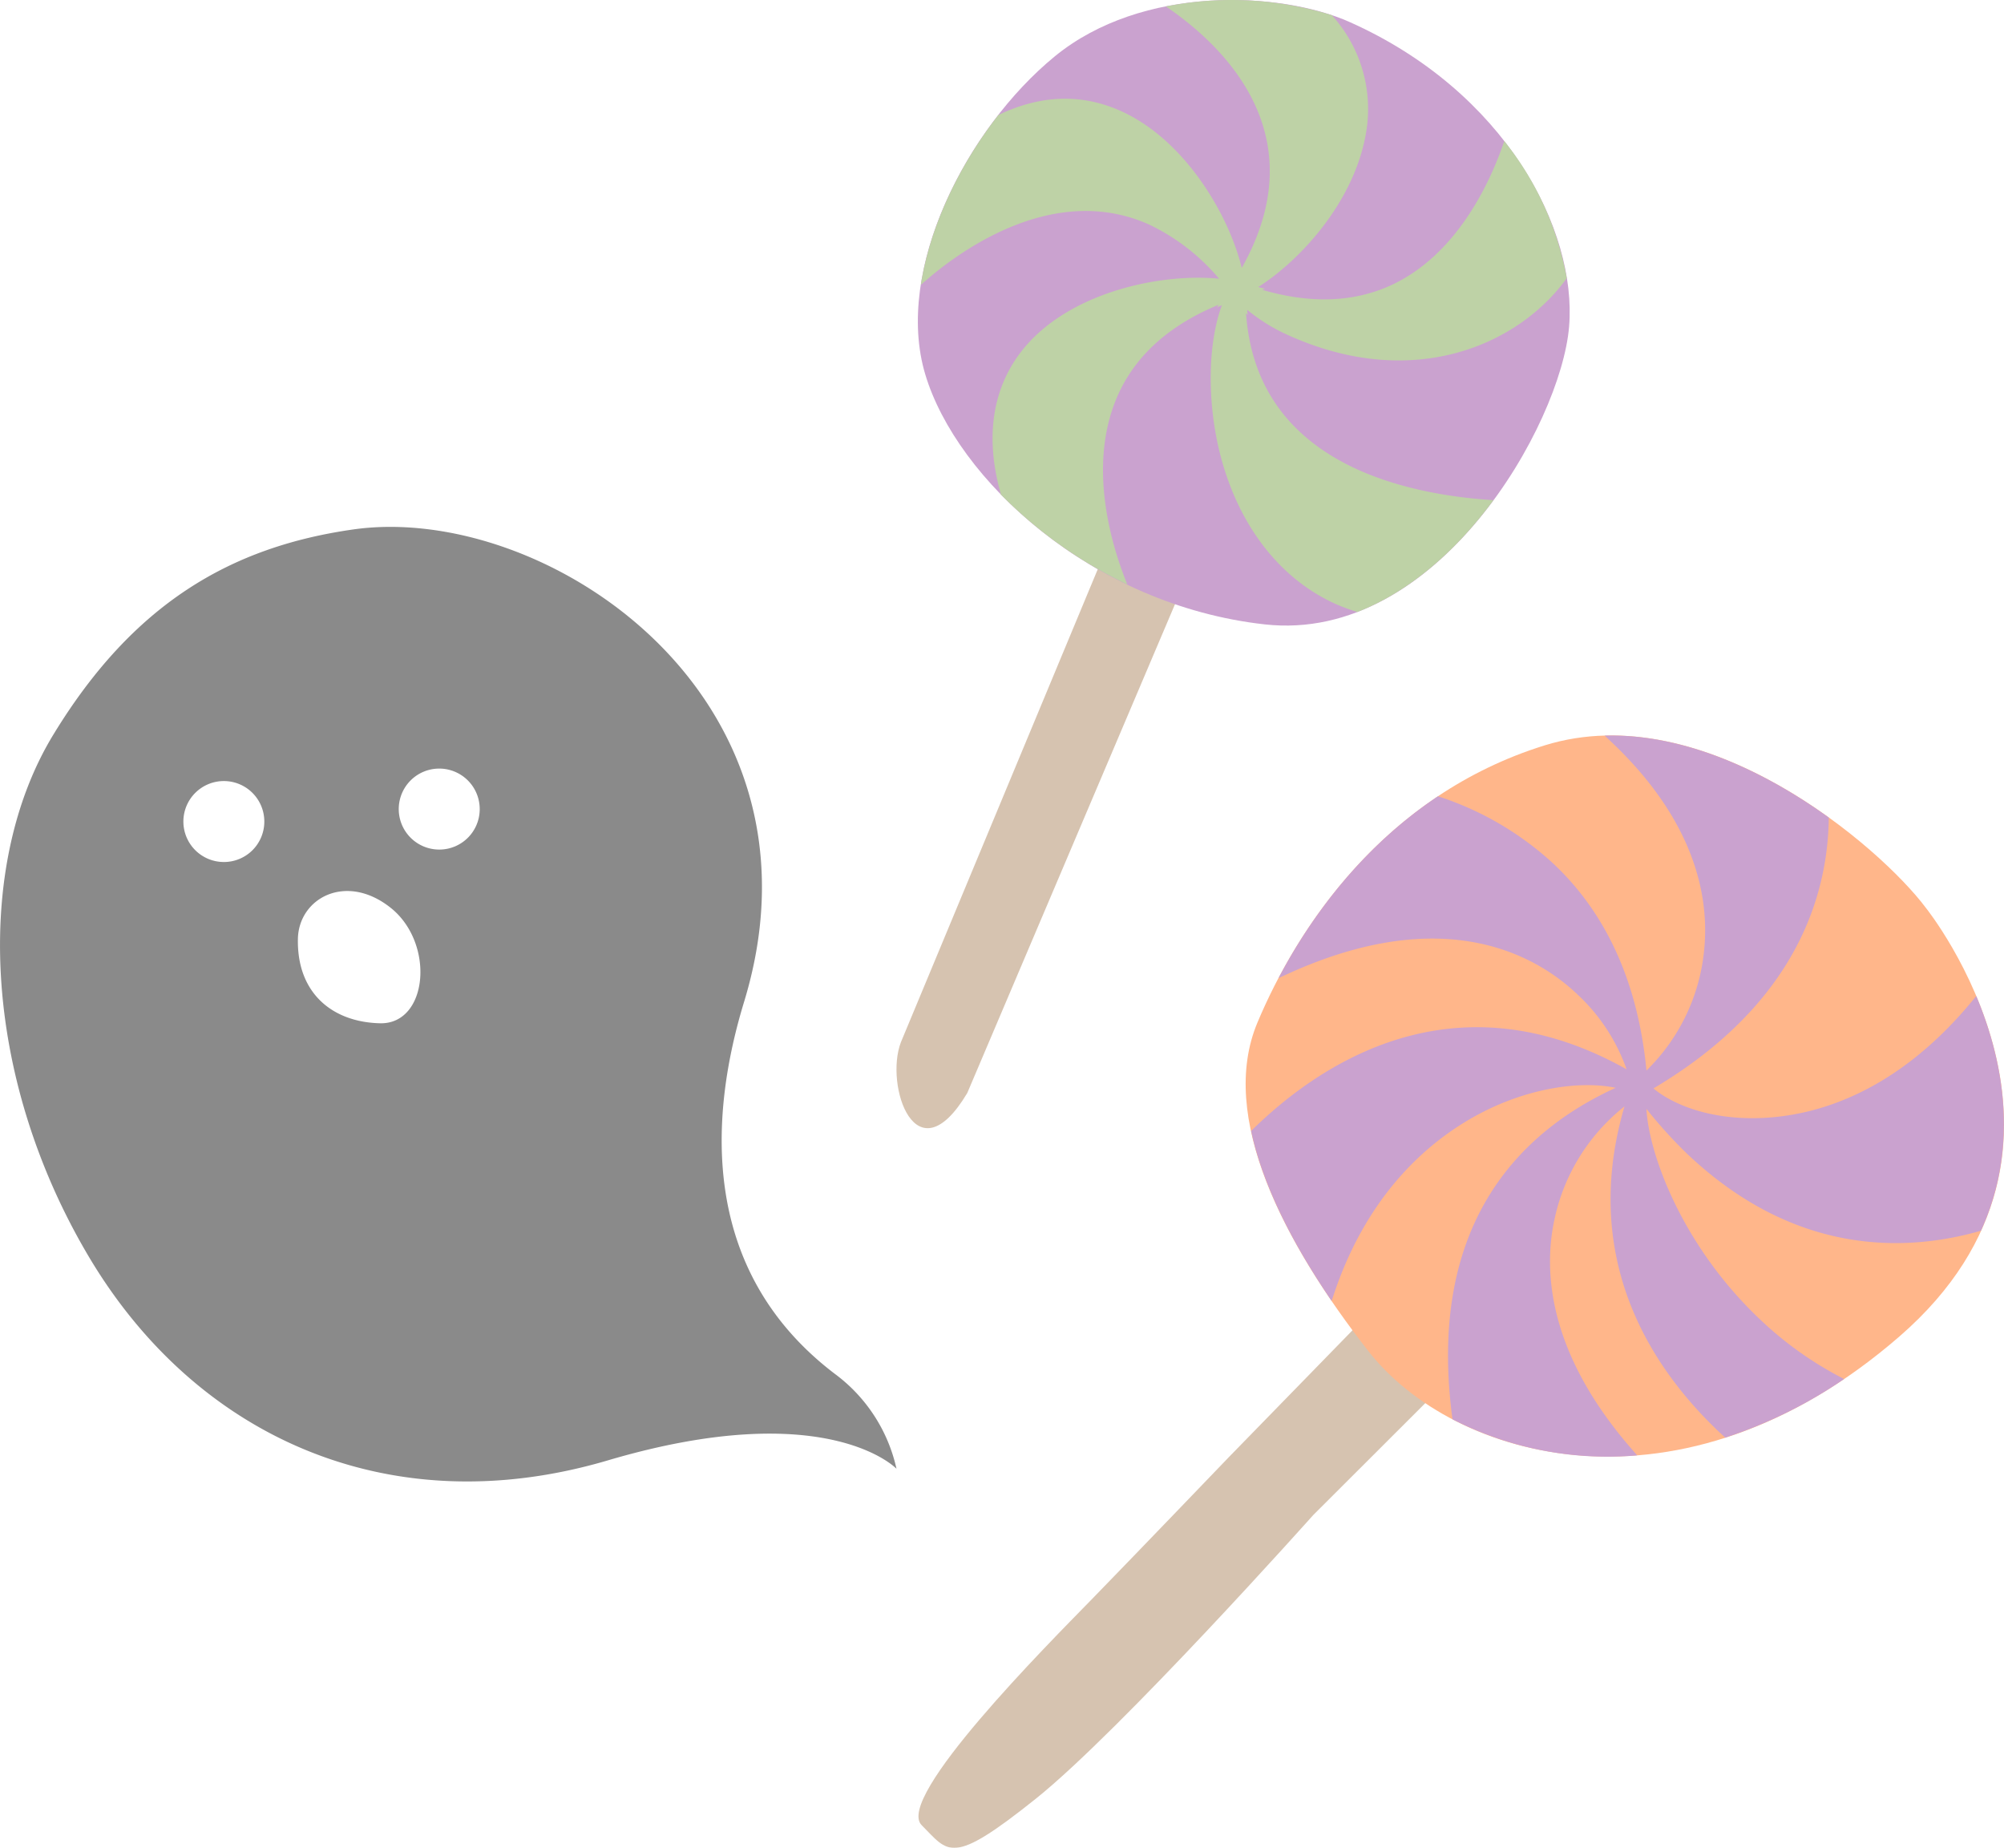
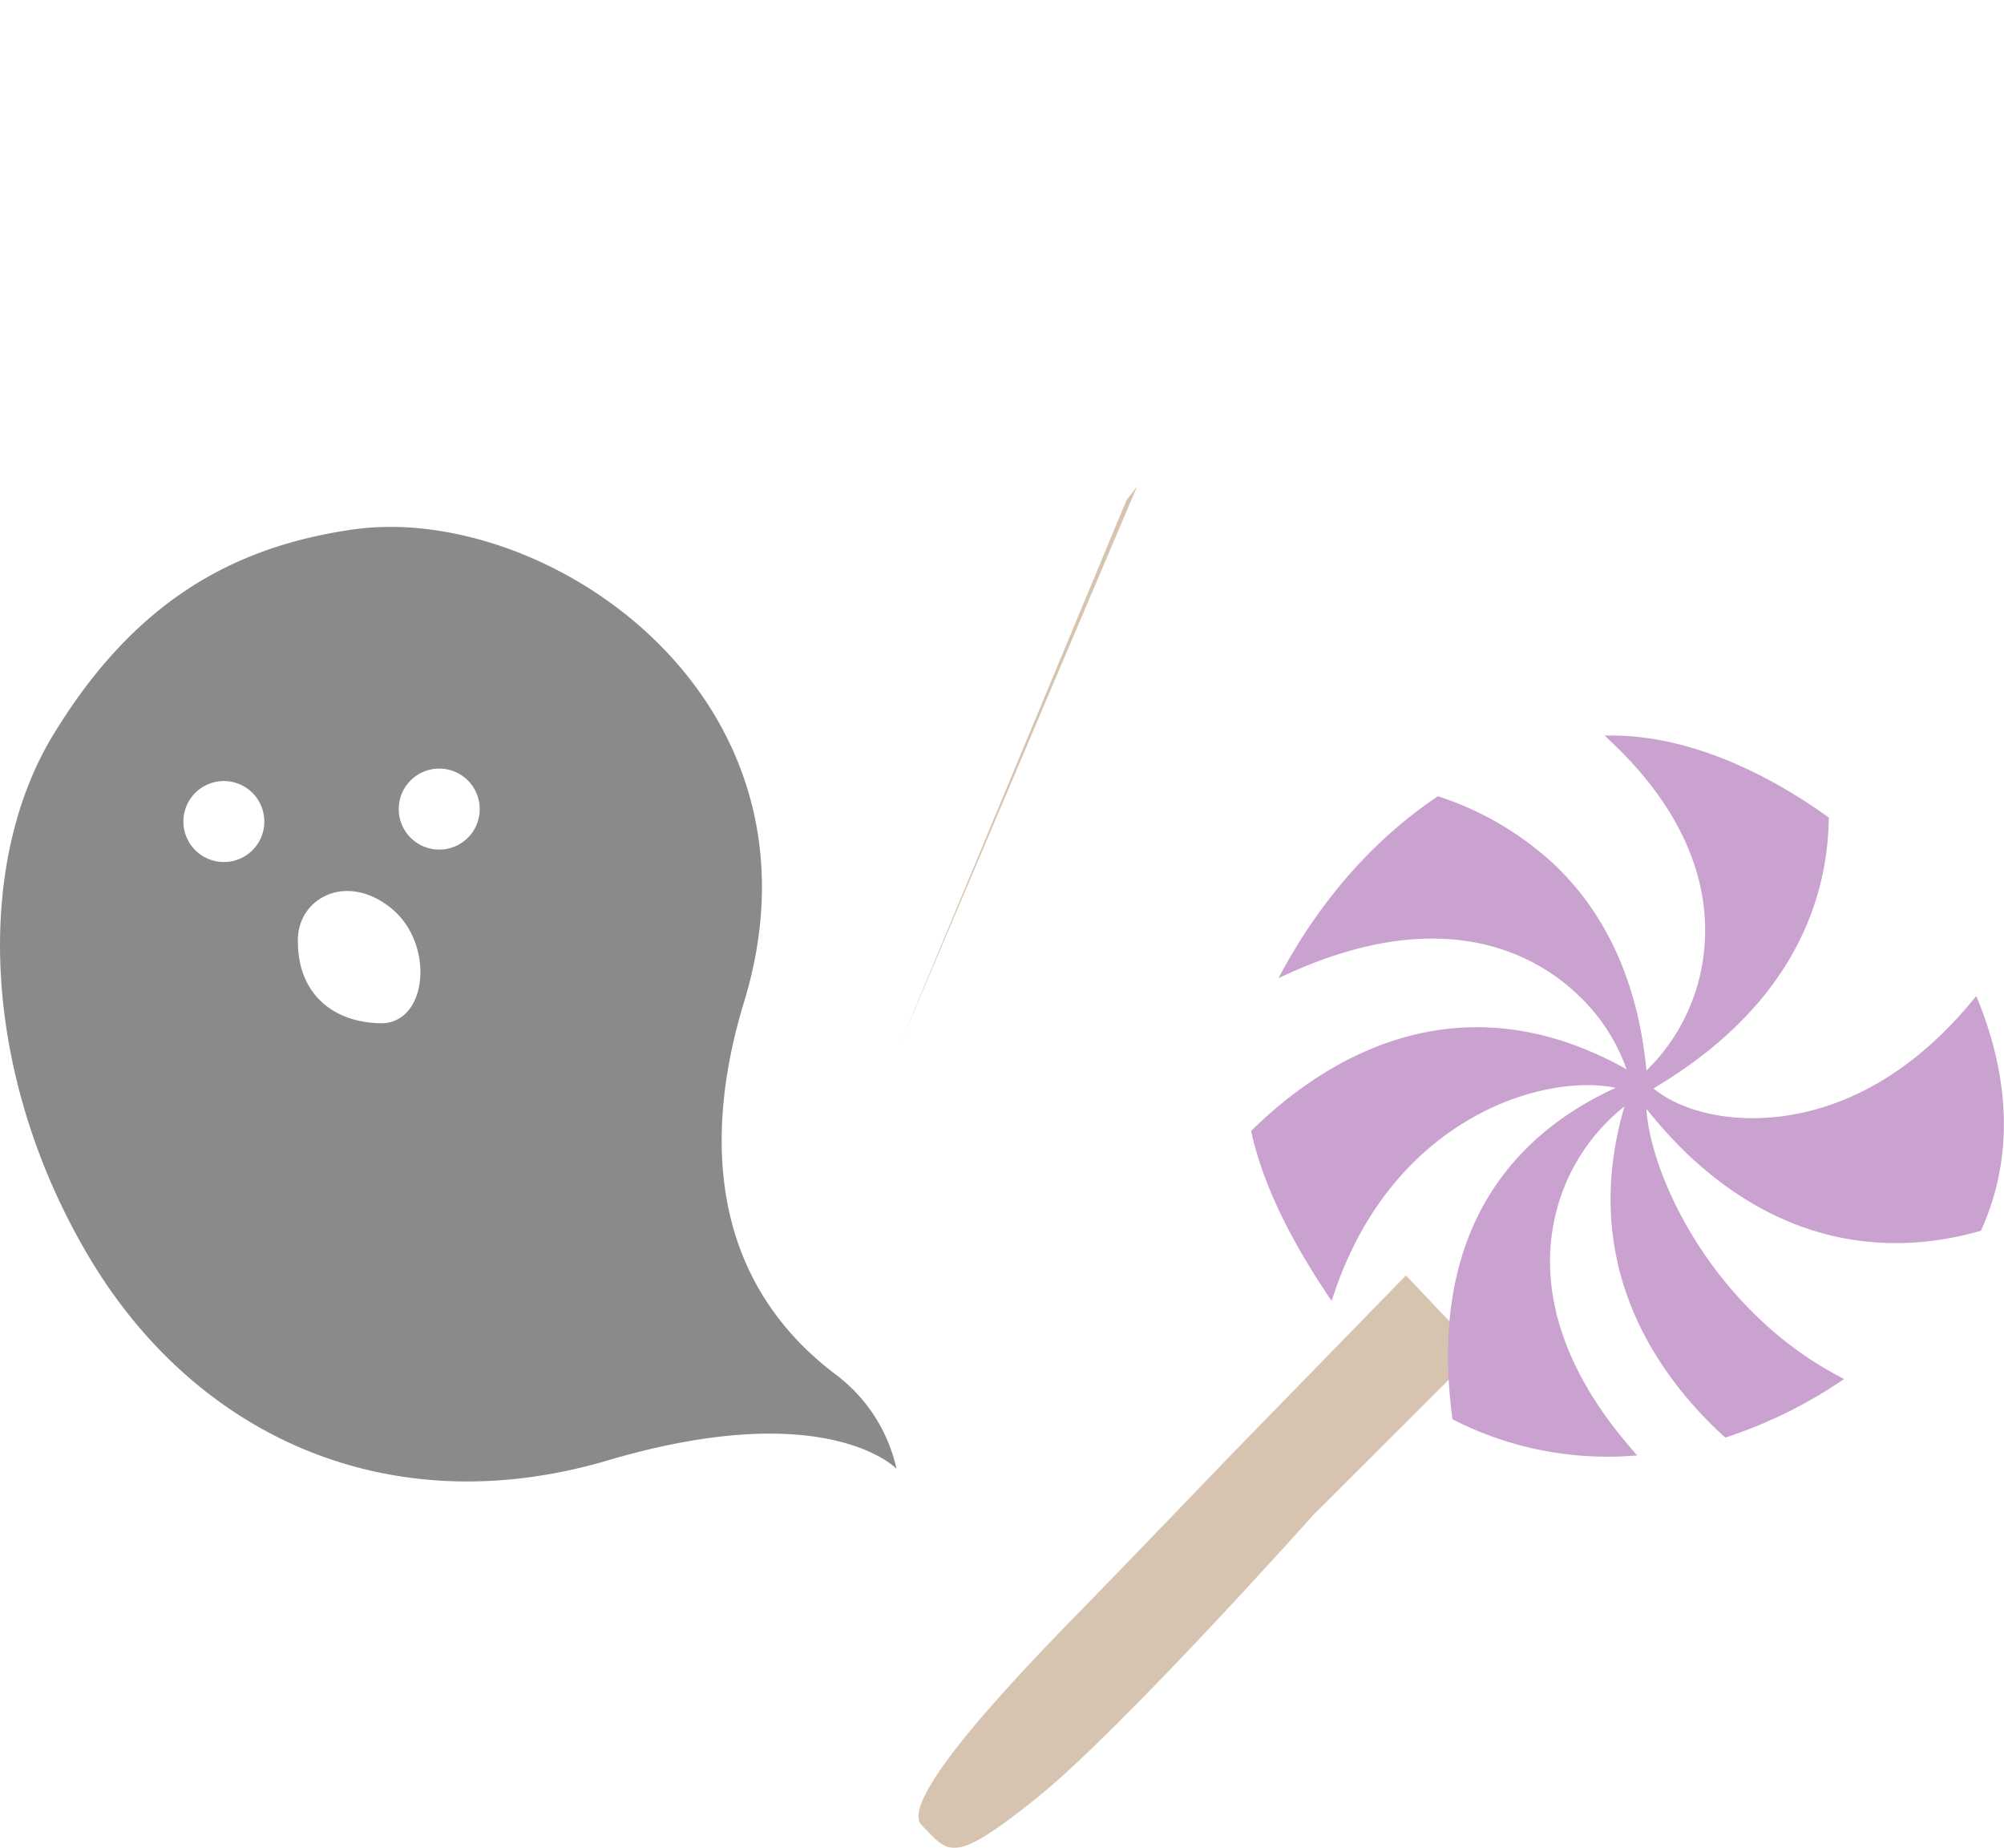
<svg xmlns="http://www.w3.org/2000/svg" id="グループ_6574" data-name="グループ 6574" width="365.9" height="337.333" viewBox="0 0 365.9 337.333">
  <g id="グループ_6216" data-name="グループ 6216" transform="translate(167.704 134.263)" opacity="0.46">
    <path id="パス_19697" data-name="パス 19697" d="M856.647,336.5S839.593,354.267,831.6,362.47c-8,8.2-36.017,36.287-31.035,41.223,4.962,4.956,5.278,7.6,20.785-4.793s50.692-51.815,50.692-51.815l30.009-29.968L888.983,303.33Z" transform="translate(-799.981 -204.757)" fill="#a67c52" />
-     <path id="パス_19698" data-name="パス 19698" d="M935.884,315.495c-8.274-11.076-40.284-38.778-69.614-29.667S821,319.313,813.822,336.458s4.753,40.1,20.25,59.931c15.5,19.862,57.052,32,96.983-2.659S935.884,315.495,935.884,315.495Z" transform="translate(-751.949 -284.019)" fill="#ff6000" />
    <path id="パス_19699" data-name="パス 19699" d="M904.774,390.59c-14.093-13.318-20.269-30-20.719-38.411a84.549,84.549,0,0,0,7.468,8.239c19.56,18.519,39.732,17.993,53.606,14.011,7.232-15.875,3.859-31.617-.853-42.846l-.541.653C930.01,348.959,915.636,353.2,906,353.793c-9.9.633-17.146-2.384-20.663-5.349,25.946-15.369,31.857-35.088,32.015-49.446-11.23-8.1-26-15.364-40.917-14.961l1.261,1.2c15.457,14.64,17.748,28.467,16.937,37.5a35.433,35.433,0,0,1-10.572,22.439c-1.516-15.762-7.157-28.447-16.86-37.635a56.8,56.8,0,0,0-21.214-12.429c-13.8,9.213-23.158,21.893-29.105,33.194l1.853-.842c28.651-12.991,45.3-3.211,52.677,3.777a34.221,34.221,0,0,1,9.02,13.716c-31.423-17.636-56.067-1.067-68.552,11.25,2.144,10.04,7.677,20.739,14.695,31.025l.383-1.133c7.611-22.822,22.842-31.816,31.244-35.164,8.075-3.2,15.394-3.609,20.239-2.6-17.172,7.835-34.628,24.629-29.795,60.513a62,62,0,0,0,33.715,6.59l-.791-.919c-15.456-17.656-16.329-32.592-14.344-41.984a35.74,35.74,0,0,1,12.817-20.8c-8.105,27.7,4.717,47.532,17.314,59.456.368.337.735.674,1.092,1A85.063,85.063,0,0,0,920.133,401.5l-.74-.4A65.139,65.139,0,0,1,904.774,390.59Z" transform="translate(-751.145 -284.013)" fill="#8c3496" />
  </g>
  <g id="グループ_6224" data-name="グループ 6224" transform="translate(163.684 0)" opacity="0.46">
-     <path id="パス_19721" data-name="パス 19721" d="M841.2,275.6,800,374.577c-3.016,7.871,2.726,25,12.118,9.27l43.127-101.465Z" transform="translate(-799.193 -184.316)" fill="#a67c52" />
-     <path id="パス_19722" data-name="パス 19722" d="M878.816,261.747c-12.669-5.661-37.911-6.83-53.9,6.289s-29.33,38.911-23.613,58.011c5.722,19.147,30.433,42.147,62,45.654s54.076-36.593,55.556-54.336S907.212,274.421,878.816,261.747Z" transform="translate(-796.052 -257.715)" fill="#8c3496" />
-     <path id="パス_19723" data-name="パス 19723" d="M903.717,348.948c-6.207-.434-15.369-1.725-23.654-5.411-12.807-5.742-19.729-15.375-20.637-28.692l.3.383-.092-.975a32.7,32.7,0,0,0,7.764,4.752l.005.005c22.541,10.061,41.714,1.756,50.58-10.51a55.743,55.743,0,0,0-11.409-25.047l-.3.878c-2.532,7.146-8.514,19.922-20.28,25.4-6.85,3.18-14.777,3.471-23.638.868l.561-.174-1.256-.327c7.54-4.783,17.34-15.313,19.606-27.753a25.464,25.464,0,0,0-6.182-21.878,61.917,61.917,0,0,0-30.3-1.587l1.144.786c10.663,7.59,25.905,23.552,12.715,46.95-2.353-9.714-10.4-23.439-22.123-28.671-7.177-3.2-14.655-2.93-22.316.76-7.064,9.04-12.475,20.2-14.144,30.984l1.271-1.087c6.467-5.523,23.316-17.534,40.345-9.933a38.063,38.063,0,0,1,12.838,9.918c-10.071-1.011-25.884,2.078-34.695,11.6-4.64,5.018-9.111,13.854-5.135,27.814a81.557,81.557,0,0,0,23.051,16.385l-.521-1.347c-2.823-7.4-6.7-21.653-.868-33.888,3.328-6.937,9.407-12.246,18.095-15.819l-.311.49.893-.414c-2.7,7.294-2.792,18.759.117,28.84,3.537,12.2,10.893,21.347,20.724,25.747a35.829,35.829,0,0,0,3.889,1.429c9.918-3.844,18.391-11.633,24.843-20.407Z" transform="translate(-795.605 -257.702)" fill="#729d3d" />
+     <path id="パス_19721" data-name="パス 19721" d="M841.2,275.6,800,374.577l43.127-101.465Z" transform="translate(-799.193 -184.316)" fill="#a67c52" />
  </g>
  <path id="パス_19331" data-name="パス 19331" d="M750.574,704.13c-24.979-19.034-22.746-47.509-16.528-67.869,17.01-55.8-36.286-91.231-71.353-86.25-22.461,3.2-40.251,13.609-54.787,37.5s-13.045,62.26,6.44,95.158,54.812,49.1,94.828,37.288,52.7,1.529,52.7,1.529A29.463,29.463,0,0,0,750.574,704.13Zm-111.49-93.407a7.389,7.389,0,1,1,7.367-7.4A7.375,7.375,0,0,1,639.084,610.724ZM667.6,640.163c-8.749-.2-15.214-5.514-15.018-15.4.139-7.411,8.743-12.17,16.915-5.7S676.347,640.347,667.6,640.163Zm10.8-31.711a7.392,7.392,0,1,1,7.379-7.411A7.375,7.375,0,0,1,678.4,608.452Z" transform="translate(-598.19 -453.36)" opacity="0.46" />
</svg>